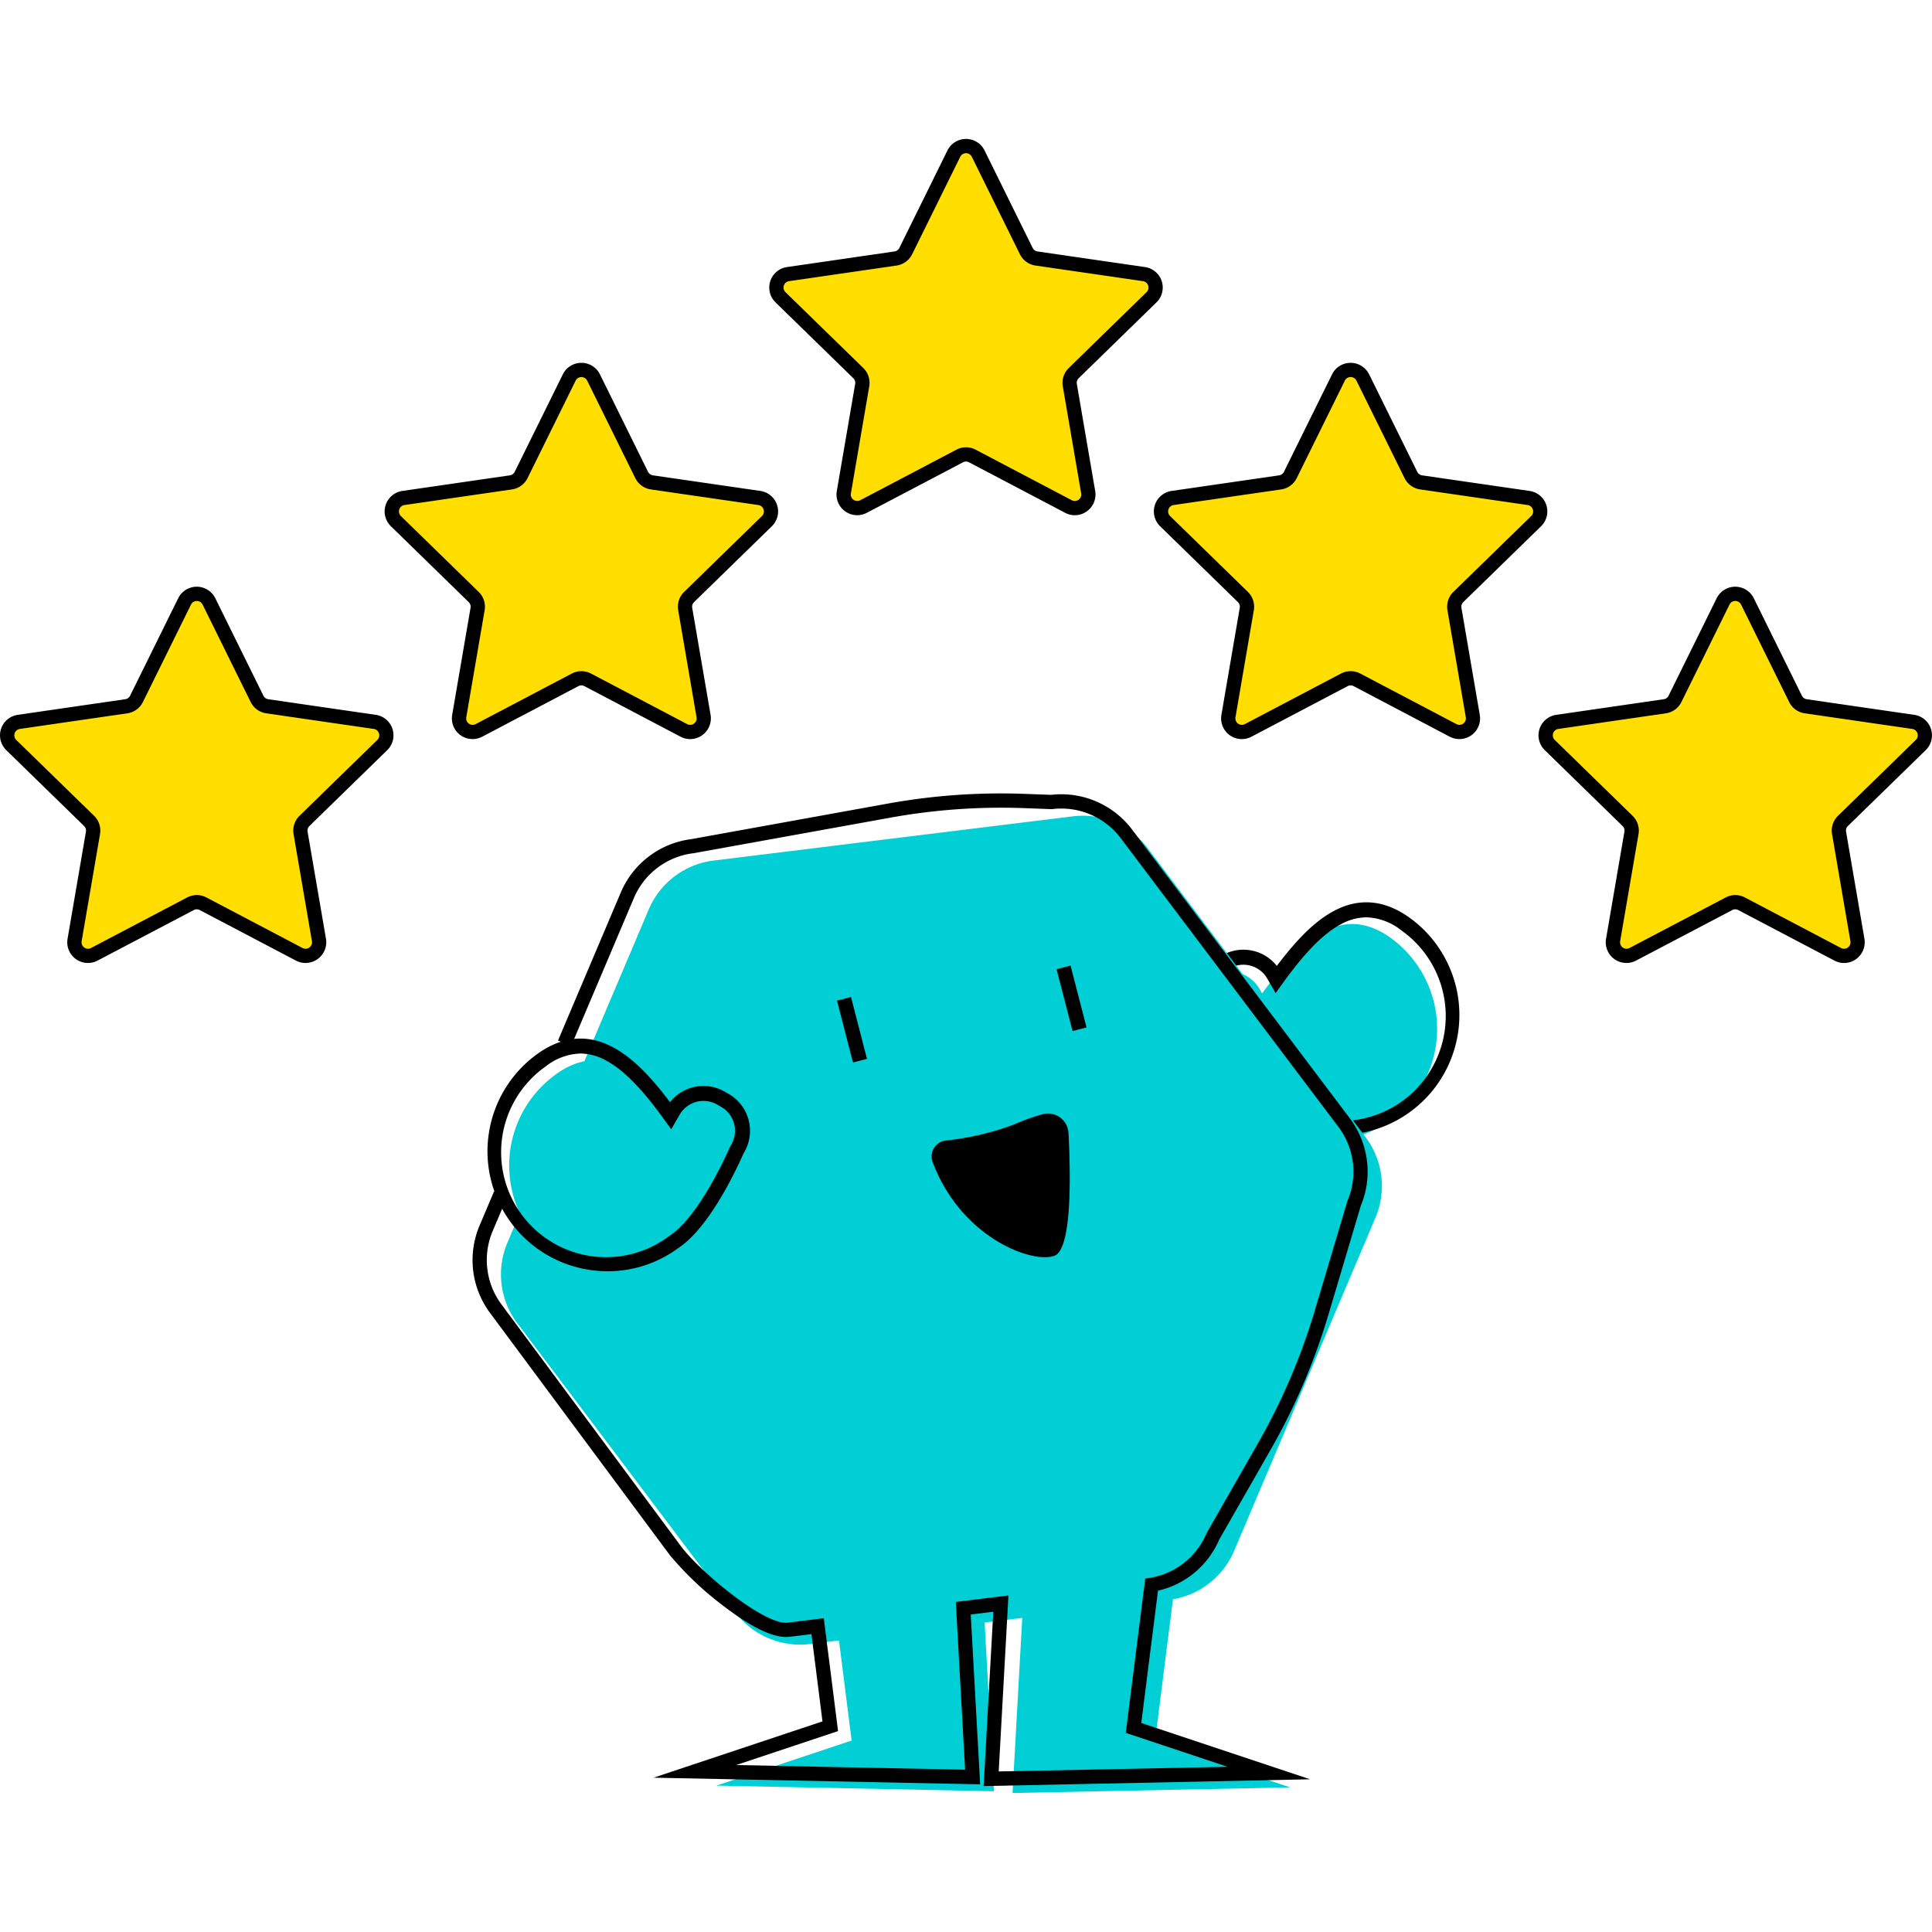
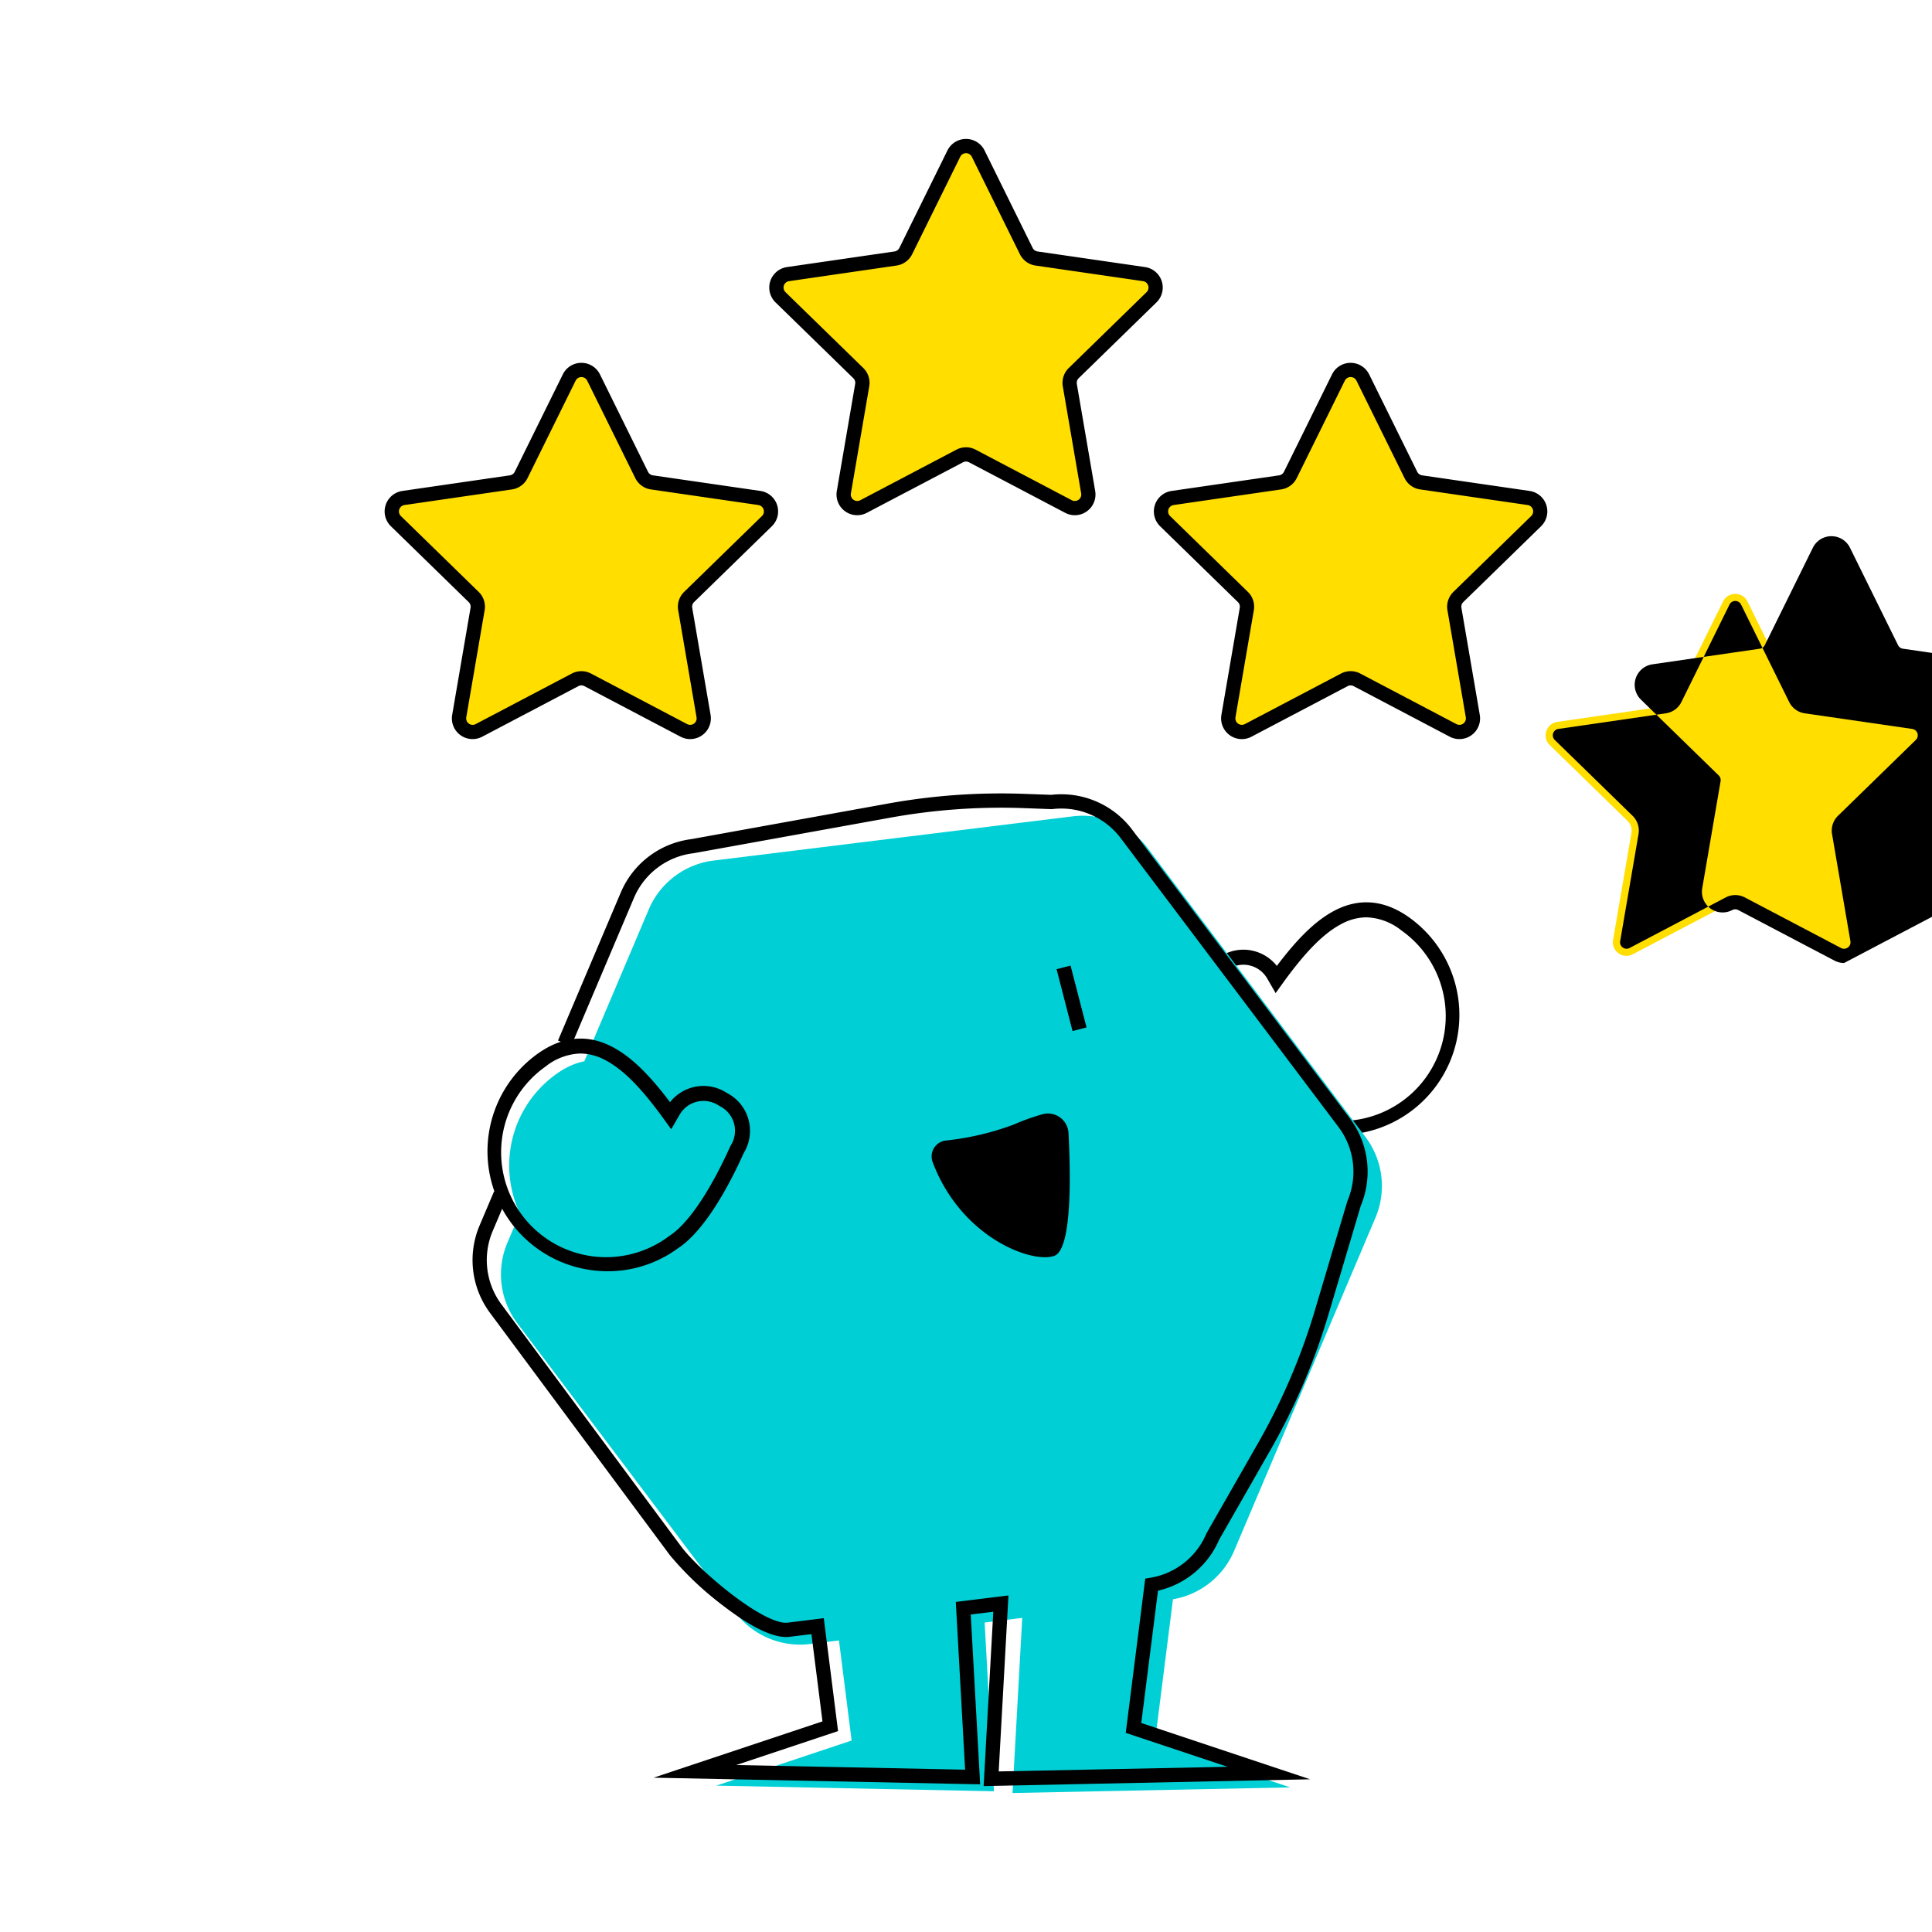
<svg xmlns="http://www.w3.org/2000/svg" width="217.961" height="217.96" viewBox="0 0 217.961 217.96">
  <defs>
    <style>.a{fill:none;}.b{fill:#00d0d5;}.c{fill:#ffde00;}</style>
  </defs>
  <g transform="translate(-74.041 -525.054)">
    <circle class="a" cx="108.98" cy="108.98" r="108.98" transform="translate(74.041 525.054)" />
    <g transform="translate(-1806.184 -11255.376)">
      <g transform="translate(1933.535 11869.954)">
        <g transform="translate(0 0)">
-           <path class="b" d="M2716.994,12334.741c-5.653-4.137-10.233.209-14.37,5.861-.083.113-.16.225-.242.338l-.3-.516a3.948,3.948,0,0,0-5.395-1.445l-.456.262a3.949,3.949,0,0,0-1.445,5.395l.112.2c1.047,2.359,3.917,8.3,7.114,10.383h0a12.684,12.684,0,0,0,14.979-20.473Z" transform="translate(-2613.304 -12318.382)" />
          <path d="M2707.011,12341.916c-3.354-2.178-6.285-8.18-7.409-10.707l-.089-.156a4.8,4.8,0,0,1,1.756-6.551l.455-.262a4.8,4.8,0,0,1,6.17,1.189c2.392-3.174,4.385-5.094,6.4-6.182,2.889-1.555,5.8-1.285,8.655.8h0a13.53,13.53,0,0,1-5.918,24.289,13.677,13.677,0,0,1-2.1.162A13.358,13.358,0,0,1,2707.011,12341.916Zm8.089-21.176c-1.922,1.035-3.875,2.994-6.333,6.354l-1.007,1.4-.952-1.646a3.1,3.1,0,0,0-4.238-1.137l-.455.26a3.11,3.11,0,0,0-1.136,4.24l.153.273c.818,1.846,3.727,8.018,6.84,10.043a11.836,11.836,0,1,0,13.979-19.1h0a6.654,6.654,0,0,0-3.943-1.48A6.077,6.077,0,0,0,2715.1,12320.74Z" transform="translate(-2617.157 -12305.981)" />
          <path class="b" d="M2239.563,12269.59l-15.944,37.59a9.167,9.167,0,0,0,1.12,9.1l24.58,32.6a9.167,9.167,0,0,0,8.44,3.58l40.524-4.986a9.168,9.168,0,0,0,7.32-5.52l15.944-37.588a9.168,9.168,0,0,0-1.12-9.1l-24.58-32.6a9.167,9.167,0,0,0-8.44-3.58l-40.524,4.986A9.173,9.173,0,0,0,2239.563,12269.59Z" transform="translate(-2219.684 -12256.513)" />
          <path d="M2517.531,12468.139a1.809,1.809,0,0,1,1.479-2.414,31.141,31.141,0,0,0,7.719-1.818,23.808,23.808,0,0,1,3.213-1.152,2.321,2.321,0,0,1,2.923,2.127c.238,4.463.429,13.117-1.595,13.848C2528.737,12479.643,2520.724,12476.658,2517.531,12468.139Z" transform="translate(-2465.631 -12426.578)" />
          <g transform="translate(41.117 19.408)">
            <rect width="1.631" height="7.207" transform="translate(24.769 0.408) rotate(-14.499)" />
-             <rect width="1.631" height="7.207" transform="translate(0 3.954) rotate(-14.499)" />
          </g>
          <path class="b" d="M2233.7,12427.941c5.653-4.135,10.233.209,14.37,5.861.083.115.16.227.242.338l.3-.516a3.952,3.952,0,0,1,5.395-1.445l.456.264a3.949,3.949,0,0,1,1.445,5.395l-.112.193c-1.046,2.361-3.917,8.307-7.114,10.383h0a12.684,12.684,0,0,1-14.98-20.473Z" transform="translate(-2224.373 -12396.211)" />
          <path d="M2227.188,12437.707a13.685,13.685,0,0,1-2.1-.164,13.53,13.53,0,0,1-5.918-24.289h0c2.854-2.088,5.766-2.357,8.655-.8,2.018,1.086,4.011,3.006,6.4,6.18a4.795,4.795,0,0,1,6.17-1.189l.455.262a4.8,4.8,0,0,1,1.756,6.553l-.089.154c-1.125,2.527-4.055,8.531-7.409,10.709A13.372,13.372,0,0,1,2227.188,12437.707Zm-3.079-24.564a6.648,6.648,0,0,0-3.942,1.479h0a11.836,11.836,0,1,0,13.979,19.1c3.114-2.023,6.022-8.2,6.84-10.041l.153-.275a3.1,3.1,0,0,0-1.136-4.236l-.455-.264a3.105,3.105,0,0,0-4.239,1.137l-.952,1.646-1.007-1.395c-2.458-3.359-4.411-5.32-6.333-6.354A6.058,6.058,0,0,0,2224.109,12413.143Z" transform="translate(-2211.944 -12383.813)" />
          <path class="b" d="M2385.424,12669.148l-5.557-43.932,19.074,3.814,2.543,45.844-31.33-.635Z" transform="translate(-2342.657 -12562.314)" />
          <path class="b" d="M2588.841,12670.348l5.557-43.934-19.074,3.814-2.543,45.844,31.33-.635Z" transform="translate(-2511.862 -12563.314)" />
          <path d="M2261.1,12355.818l1.091-19.666-2.545.313,1.063,19.156-36.843-.75,19.054-6.352-1.245-9.842-2.467.3c-1.667.205-4.172-.961-7.445-3.471a36.342,36.342,0,0,1-6.052-5.727l-20.266-27.3a9.992,9.992,0,0,1-1.214-9.891l1.634-3.85,1.478.627-1.634,3.85a8.39,8.39,0,0,0,1.022,8.3l20.266,27.3c2.106,2.793,9.016,8.578,11.8,8.578a1.867,1.867,0,0,0,.214-.014l4.056-.5,1.611,12.738-11.483,3.828,25.815.523-1.05-18.924,5.941-.73-1.1,19.852,25.815-.523-11.484-3.828,2.2-17.4.587-.1a8.326,8.326,0,0,0,6.3-4.961l.042-.086,5.816-10.17a70.965,70.965,0,0,0,6.4-14.973l3.663-12.318.018-.041a8.388,8.388,0,0,0-1.022-8.3l-24.58-32.6a8.394,8.394,0,0,0-7.7-3.268l-.064.008-3.159-.117a70.126,70.126,0,0,0-15.033,1.072l-22.246,4.021-.022,0a8.381,8.381,0,0,0-6.68,5.035l-7.093,16.723-1.478-.627,7.093-16.723a10,10,0,0,1,7.938-6l22.2-4.016a71.692,71.692,0,0,1,15.378-1.094l3.032.111a10,10,0,0,1,9.114,3.9l24.581,32.6a10,10,0,0,1,1.235,9.854l-3.637,12.232a72.547,72.547,0,0,1-6.55,15.313l-5.793,10.131a9.918,9.918,0,0,1-6.9,5.754l-1.888,14.926,19.053,6.352Z" transform="translate(-2203.441 -12243.844)" />
        </g>
      </g>
      <g transform="translate(1967.008 11796.106)">
        <path class="c" d="M2434.019,11801.827l5.425,10.992a1.528,1.528,0,0,0,1.153.838l12.131,1.764a1.531,1.531,0,0,1,.849,2.611l-8.778,8.557a1.53,1.53,0,0,0-.44,1.354l2.073,12.082a1.531,1.531,0,0,1-2.222,1.615l-10.85-5.705a1.531,1.531,0,0,0-1.425,0l-10.85,5.705a1.531,1.531,0,0,1-2.222-1.615l2.072-12.082a1.53,1.53,0,0,0-.44-1.354l-8.778-8.557a1.531,1.531,0,0,1,.849-2.611l12.131-1.764a1.529,1.529,0,0,0,1.153-.838l5.425-10.992A1.532,1.532,0,0,1,2434.019,11801.827Z" transform="translate(-2410.448 -11800.172)" />
        <path d="M2440.858,11838.557a2.329,2.329,0,0,1-1.088-.271l-10.85-5.7a.717.717,0,0,0-.677,0l-10.851,5.7a2.334,2.334,0,0,1-3.387-2.459l2.072-12.082a.725.725,0,0,0-.209-.645l-8.778-8.557a2.335,2.335,0,0,1,1.294-3.982l12.13-1.762a.731.731,0,0,0,.549-.4l5.424-10.994a2.336,2.336,0,0,1,4.187,0l5.425,10.994a.73.73,0,0,0,.548.4l12.131,1.762a2.335,2.335,0,0,1,1.293,3.982l-8.778,8.557a.726.726,0,0,0-.209.645l2.072,12.082a2.34,2.34,0,0,1-2.3,2.73Zm-12.277-7.664a2.323,2.323,0,0,1,1.086.268l10.85,5.705a.729.729,0,0,0,1.057-.77l-2.073-12.08a2.332,2.332,0,0,1,.672-2.066l8.777-8.557a.728.728,0,0,0-.4-1.242l-12.131-1.762a2.341,2.341,0,0,1-1.757-1.277l-5.425-10.992a.728.728,0,0,0-1.307,0l-5.425,10.992a2.34,2.34,0,0,1-1.757,1.277l-12.131,1.762a.728.728,0,0,0-.4,1.242l8.778,8.557a2.333,2.333,0,0,1,.671,2.066l-2.072,12.08a.729.729,0,0,0,1.057.77l10.85-5.705A2.323,2.323,0,0,1,2428.581,11830.893Z" transform="translate(-2406.383 -11796.107)" />
      </g>
      <g transform="translate(1923.616 11821.364)">
        <path class="c" d="M2170.939,11954.965l5.426,10.992a1.527,1.527,0,0,0,1.153.838l12.13,1.764a1.531,1.531,0,0,1,.849,2.611l-8.778,8.557a1.53,1.53,0,0,0-.44,1.355l2.072,12.08a1.533,1.533,0,0,1-2.222,1.617l-10.85-5.707a1.532,1.532,0,0,0-1.425,0l-10.85,5.707a1.533,1.533,0,0,1-2.222-1.617l2.072-12.08a1.53,1.53,0,0,0-.44-1.355l-8.777-8.557a1.531,1.531,0,0,1,.849-2.611l12.13-1.764a1.529,1.529,0,0,0,1.153-.838l5.425-10.992A1.532,1.532,0,0,1,2170.939,11954.965Z" transform="translate(-2147.37 -11953.31)" />
        <path d="M2177.779,11991.694a2.351,2.351,0,0,1-1.088-.27l-10.85-5.705a.719.719,0,0,0-.678,0l-10.85,5.705a2.335,2.335,0,0,1-3.387-2.461l2.072-12.082a.726.726,0,0,0-.209-.645l-8.778-8.557a2.335,2.335,0,0,1,1.294-3.982l12.131-1.76a.737.737,0,0,0,.548-.4l5.425-10.992a2.335,2.335,0,0,1,4.187,0l5.424,10.992a.738.738,0,0,0,.549.4l12.13,1.76a2.335,2.335,0,0,1,1.293,3.982l-8.777,8.557a.728.728,0,0,0-.21.645l2.073,12.082a2.341,2.341,0,0,1-2.3,2.73Zm-12.277-7.664a2.344,2.344,0,0,1,1.086.268l10.85,5.705a.729.729,0,0,0,1.057-.768l-2.072-12.082a2.335,2.335,0,0,1,.671-2.066l8.778-8.557a.728.728,0,0,0-.4-1.242l-12.131-1.762a2.334,2.334,0,0,1-1.757-1.277l-5.425-10.992a.728.728,0,0,0-1.306,0l-5.425,10.992a2.337,2.337,0,0,1-1.758,1.277l-12.13,1.762a.728.728,0,0,0-.4,1.242l8.777,8.557a2.335,2.335,0,0,1,.671,2.066l-2.072,12.082a.729.729,0,0,0,1.057.768l10.85-5.705A2.347,2.347,0,0,1,2165.5,11984.03Z" transform="translate(-2143.304 -11949.245)" />
      </g>
      <g transform="translate(1880.225 11846.623)">
-         <path class="c" d="M1907.86,12108.105l5.425,10.994a1.531,1.531,0,0,0,1.153.836l12.131,1.764a1.532,1.532,0,0,1,.849,2.613l-8.778,8.555a1.532,1.532,0,0,0-.44,1.355l2.072,12.08a1.531,1.531,0,0,1-2.222,1.615l-10.85-5.7a1.521,1.521,0,0,0-1.425,0l-10.85,5.7a1.531,1.531,0,0,1-2.222-1.615l2.072-12.08a1.532,1.532,0,0,0-.44-1.355l-8.778-8.555a1.532,1.532,0,0,1,.849-2.613l12.131-1.764a1.53,1.53,0,0,0,1.153-.836l5.425-10.994A1.532,1.532,0,0,1,1907.86,12108.105Z" transform="translate(-1884.29 -12106.45)" />
-         <path d="M1914.7,12144.834a2.331,2.331,0,0,1-1.088-.271l-10.85-5.7a.719.719,0,0,0-.678,0l-10.85,5.7a2.334,2.334,0,0,1-3.387-2.459l2.072-12.082a.727.727,0,0,0-.21-.645l-8.778-8.557a2.335,2.335,0,0,1,1.293-3.982l12.131-1.762a.731.731,0,0,0,.549-.4l5.425-10.992a2.334,2.334,0,0,1,4.186,0l5.425,10.992a.73.73,0,0,0,.549.4l12.13,1.762a2.335,2.335,0,0,1,1.294,3.982l-8.778,8.557a.727.727,0,0,0-.209.645L1917,12142.1a2.34,2.34,0,0,1-2.3,2.73Zm-12.277-7.664a2.344,2.344,0,0,1,1.086.268l10.85,5.705a.729.729,0,0,0,1.057-.768l-2.072-12.082a2.336,2.336,0,0,1,.671-2.066l8.778-8.557a.728.728,0,0,0-.4-1.242l-12.131-1.762a2.336,2.336,0,0,1-1.758-1.277l-5.425-10.992a.728.728,0,0,0-1.306,0l-5.425,10.992a2.335,2.335,0,0,1-1.757,1.277l-12.131,1.762a.729.729,0,0,0-.4,1.242l8.778,8.557a2.335,2.335,0,0,1,.671,2.066l-2.073,12.082a.729.729,0,0,0,1.057.768l10.85-5.705A2.346,2.346,0,0,1,1902.422,12137.17Z" transform="translate(-1880.225 -12102.385)" />
-       </g>
+         </g>
      <g transform="translate(2010.399 11821.364)">
        <path class="c" d="M2697.1,11954.965l5.425,10.992a1.529,1.529,0,0,0,1.153.838l12.13,1.764a1.531,1.531,0,0,1,.849,2.611l-8.777,8.557a1.531,1.531,0,0,0-.44,1.355l2.072,12.08a1.533,1.533,0,0,1-2.222,1.617l-10.85-5.707a1.532,1.532,0,0,0-1.425,0l-10.85,5.707a1.532,1.532,0,0,1-2.221-1.617l2.072-12.08a1.53,1.53,0,0,0-.44-1.355l-8.777-8.557a1.531,1.531,0,0,1,.849-2.611l12.13-1.764a1.529,1.529,0,0,0,1.153-.838l5.425-10.992A1.532,1.532,0,0,1,2697.1,11954.965Z" transform="translate(-2673.528 -11953.31)" />
        <path d="M2679.383,11991.694a2.34,2.34,0,0,1-2.3-2.73l2.072-12.082a.727.727,0,0,0-.209-.645l-8.778-8.557a2.335,2.335,0,0,1,1.293-3.982l12.131-1.76a.737.737,0,0,0,.548-.4l5.425-10.992a2.334,2.334,0,0,1,4.186,0l5.425,10.992a.738.738,0,0,0,.549.4l12.13,1.76a2.335,2.335,0,0,1,1.293,3.982l-8.777,8.557a.728.728,0,0,0-.21.645l2.072,12.082a2.335,2.335,0,0,1-3.386,2.461L2692,11985.72a.717.717,0,0,0-.677,0l-10.85,5.705A2.353,2.353,0,0,1,2679.383,11991.694Zm12.277-40.844a.72.72,0,0,0-.653.406l-5.425,10.992a2.337,2.337,0,0,1-1.758,1.277l-12.13,1.762a.728.728,0,0,0-.4,1.242l8.777,8.557a2.333,2.333,0,0,1,.671,2.066l-2.072,12.082a.729.729,0,0,0,1.057.768l10.85-5.705a2.335,2.335,0,0,1,2.172,0l10.85,5.705a.729.729,0,0,0,1.057-.768l-2.072-12.082a2.335,2.335,0,0,1,.671-2.066l8.778-8.557a.728.728,0,0,0-.4-1.242l-12.131-1.762a2.336,2.336,0,0,1-1.757-1.277l-5.425-10.992A.72.72,0,0,0,2691.66,11950.851Z" transform="translate(-2669.463 -11949.245)" />
      </g>
      <g transform="translate(2053.791 11846.623)">
        <path class="c" d="M2960.178,12108.105l5.425,10.994a1.531,1.531,0,0,0,1.153.836l12.131,1.764a1.533,1.533,0,0,1,.849,2.613l-8.778,8.555a1.534,1.534,0,0,0-.44,1.355l2.073,12.08a1.531,1.531,0,0,1-2.222,1.615l-10.85-5.7a1.52,1.52,0,0,0-1.425,0l-10.85,5.7a1.531,1.531,0,0,1-2.222-1.615l2.072-12.08a1.534,1.534,0,0,0-.44-1.355l-8.778-8.555a1.532,1.532,0,0,1,.849-2.613l12.131-1.764a1.531,1.531,0,0,0,1.153-.836l5.425-10.994A1.532,1.532,0,0,1,2960.178,12108.105Z" transform="translate(-2936.607 -12106.45)" />
-         <path d="M2967.017,12144.834a2.327,2.327,0,0,1-1.088-.271l-10.85-5.7a.718.718,0,0,0-.678,0l-10.851,5.7a2.334,2.334,0,0,1-3.386-2.459l2.072-12.082a.726.726,0,0,0-.209-.645l-8.778-8.557a2.335,2.335,0,0,1,1.293-3.982l12.131-1.762a.731.731,0,0,0,.548-.4l5.425-10.992a2.334,2.334,0,0,1,4.186,0l5.425,10.992a.73.73,0,0,0,.548.4l12.13,1.762a2.335,2.335,0,0,1,1.294,3.982l-8.778,8.557a.726.726,0,0,0-.209.645l2.072,12.082a2.34,2.34,0,0,1-2.3,2.73Zm-12.277-7.664a2.347,2.347,0,0,1,1.086.268l10.85,5.705a.729.729,0,0,0,1.057-.768l-2.072-12.082a2.335,2.335,0,0,1,.671-2.066l8.778-8.557a.728.728,0,0,0-.4-1.242l-12.13-1.762a2.334,2.334,0,0,1-1.757-1.277l-5.425-10.992a.728.728,0,0,0-1.306,0l-5.425,10.992a2.335,2.335,0,0,1-1.757,1.277l-12.131,1.762a.728.728,0,0,0-.4,1.242l8.778,8.557a2.335,2.335,0,0,1,.671,2.066l-2.072,12.082a.729.729,0,0,0,1.057.768l10.851-5.705A2.34,2.34,0,0,1,2954.739,12137.17Z" transform="translate(-2932.542 -12102.385)" />
+         <path d="M2967.017,12144.834a2.327,2.327,0,0,1-1.088-.271l-10.85-5.7a.718.718,0,0,0-.678,0a2.334,2.334,0,0,1-3.386-2.459l2.072-12.082a.726.726,0,0,0-.209-.645l-8.778-8.557a2.335,2.335,0,0,1,1.293-3.982l12.131-1.762a.731.731,0,0,0,.548-.4l5.425-10.992a2.334,2.334,0,0,1,4.186,0l5.425,10.992a.73.73,0,0,0,.548.4l12.13,1.762a2.335,2.335,0,0,1,1.294,3.982l-8.778,8.557a.726.726,0,0,0-.209.645l2.072,12.082a2.34,2.34,0,0,1-2.3,2.73Zm-12.277-7.664a2.347,2.347,0,0,1,1.086.268l10.85,5.705a.729.729,0,0,0,1.057-.768l-2.072-12.082a2.335,2.335,0,0,1,.671-2.066l8.778-8.557a.728.728,0,0,0-.4-1.242l-12.13-1.762a2.334,2.334,0,0,1-1.757-1.277l-5.425-10.992a.728.728,0,0,0-1.306,0l-5.425,10.992a2.335,2.335,0,0,1-1.757,1.277l-12.131,1.762a.728.728,0,0,0-.4,1.242l8.778,8.557a2.335,2.335,0,0,1,.671,2.066l-2.072,12.082a.729.729,0,0,0,1.057.768l10.851-5.705A2.34,2.34,0,0,1,2954.739,12137.17Z" transform="translate(-2932.542 -12102.385)" />
      </g>
    </g>
  </g>
</svg>